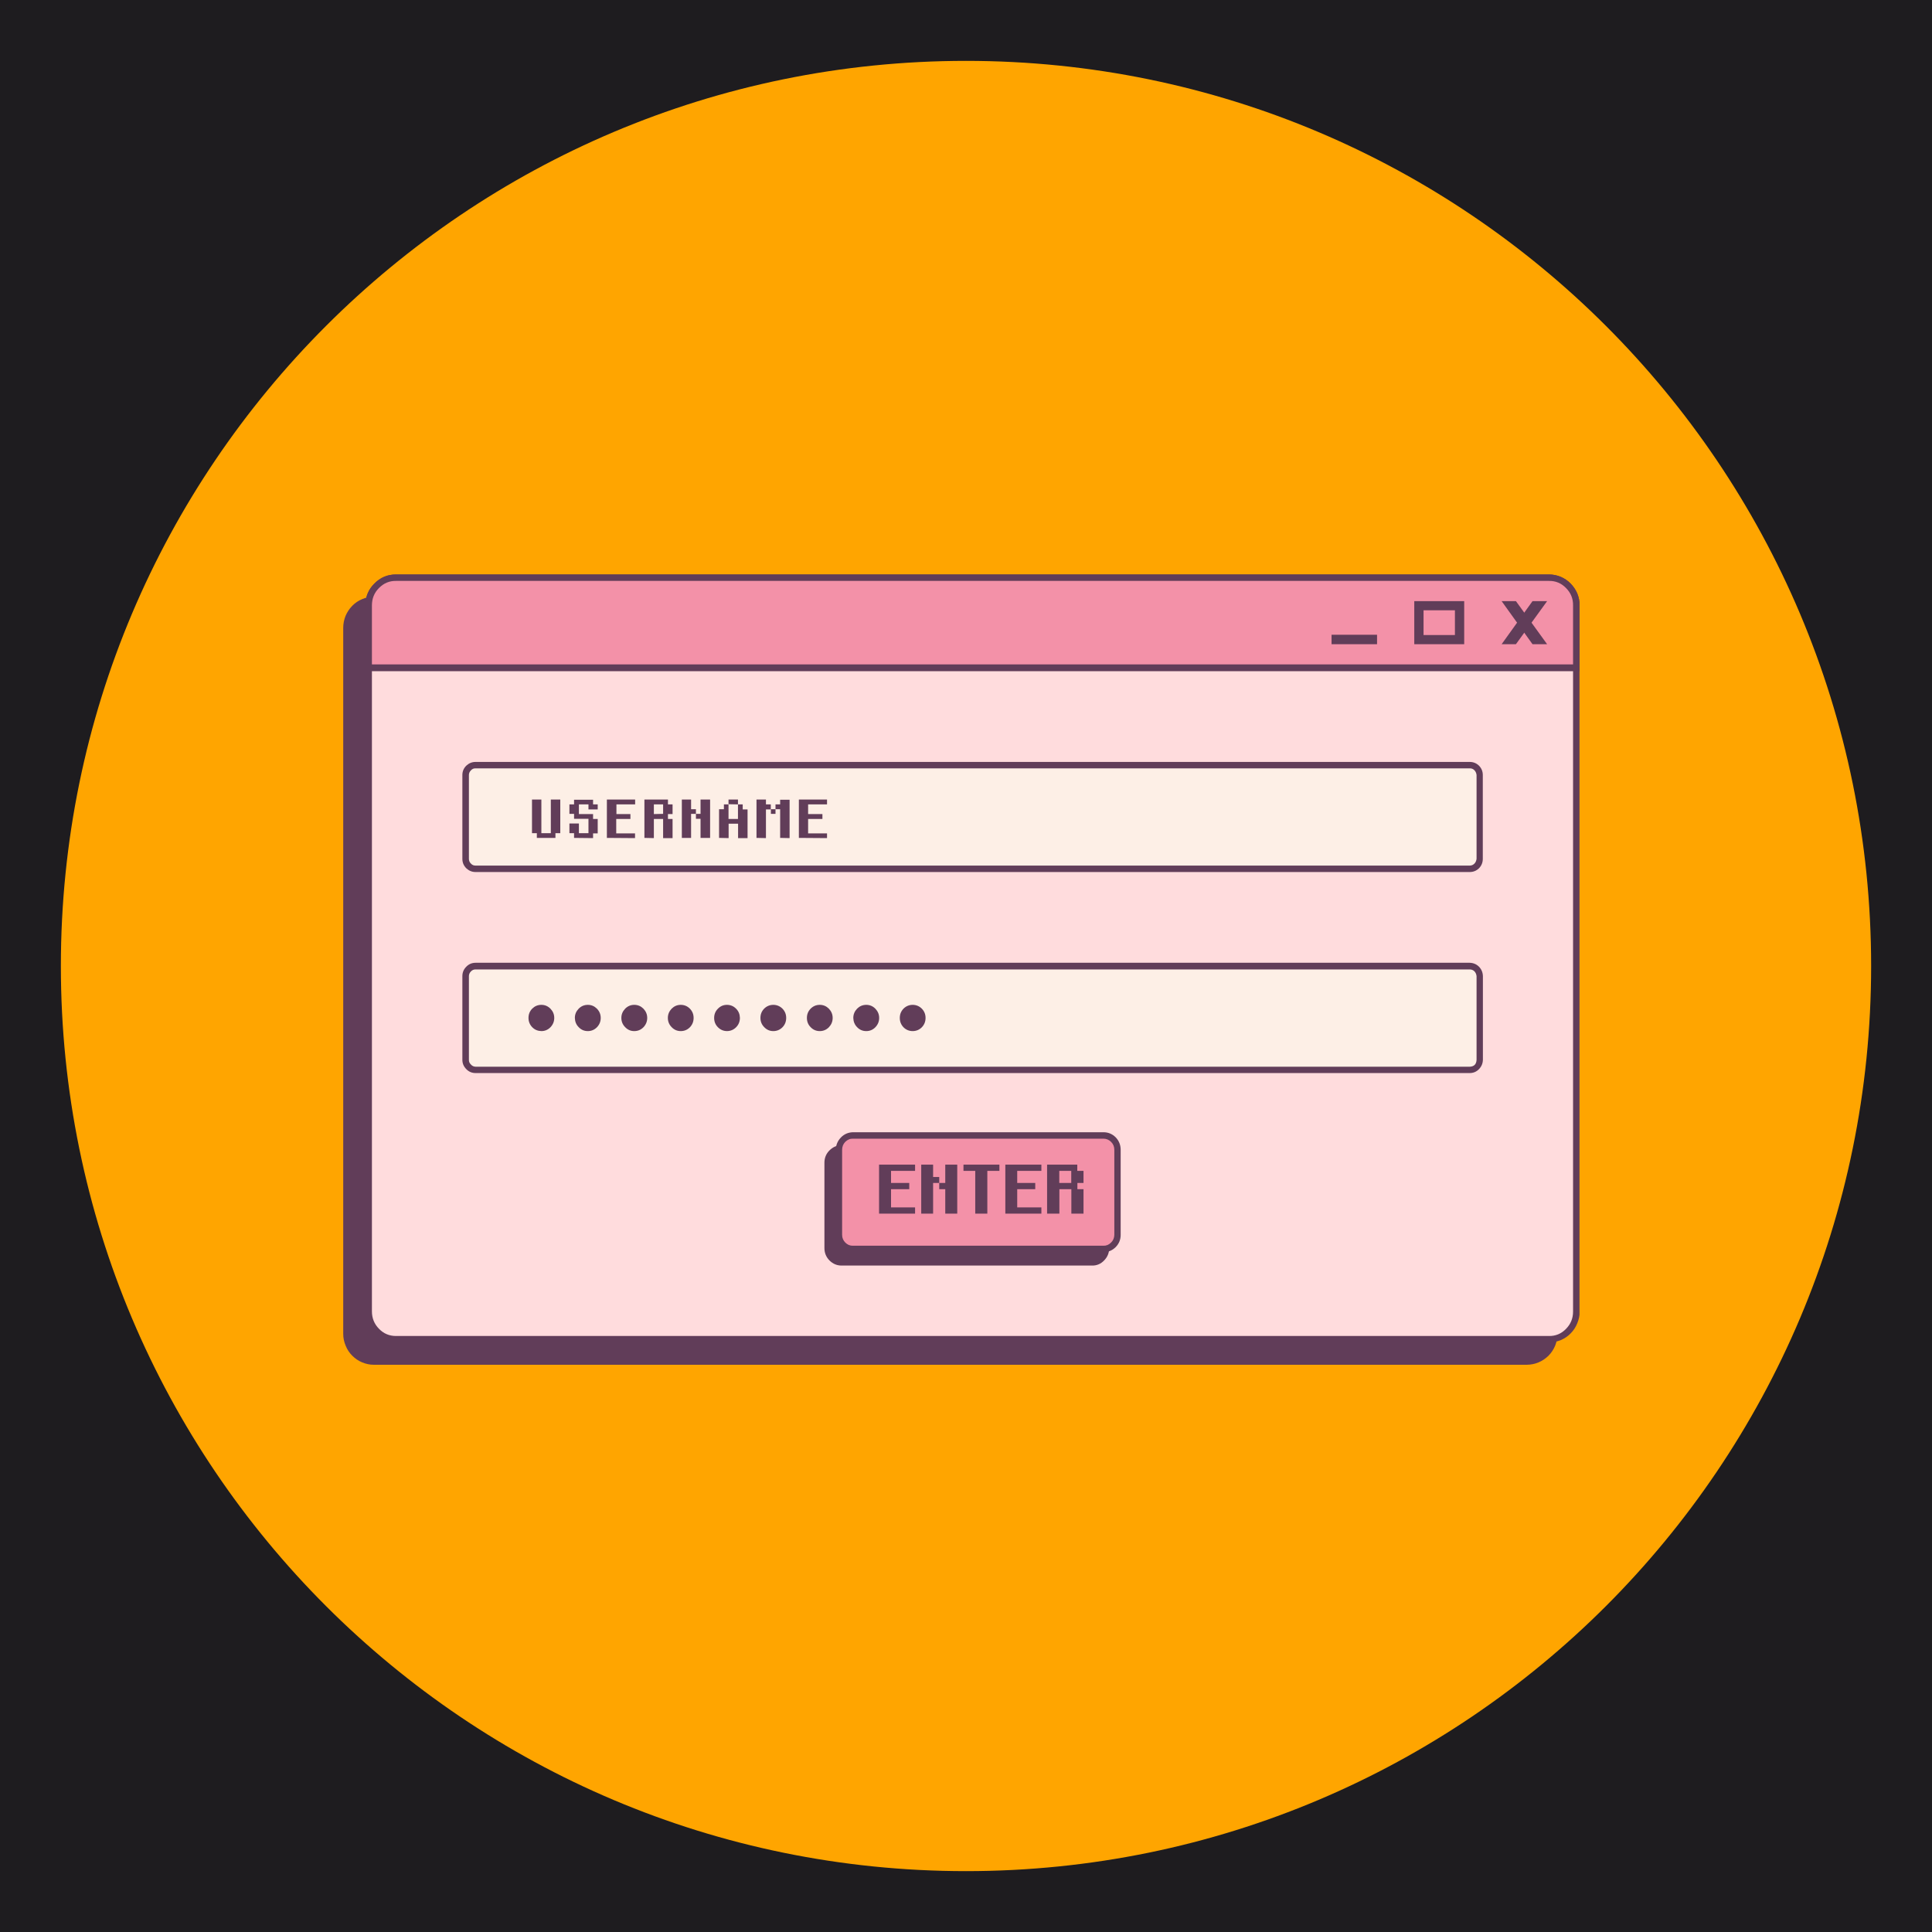
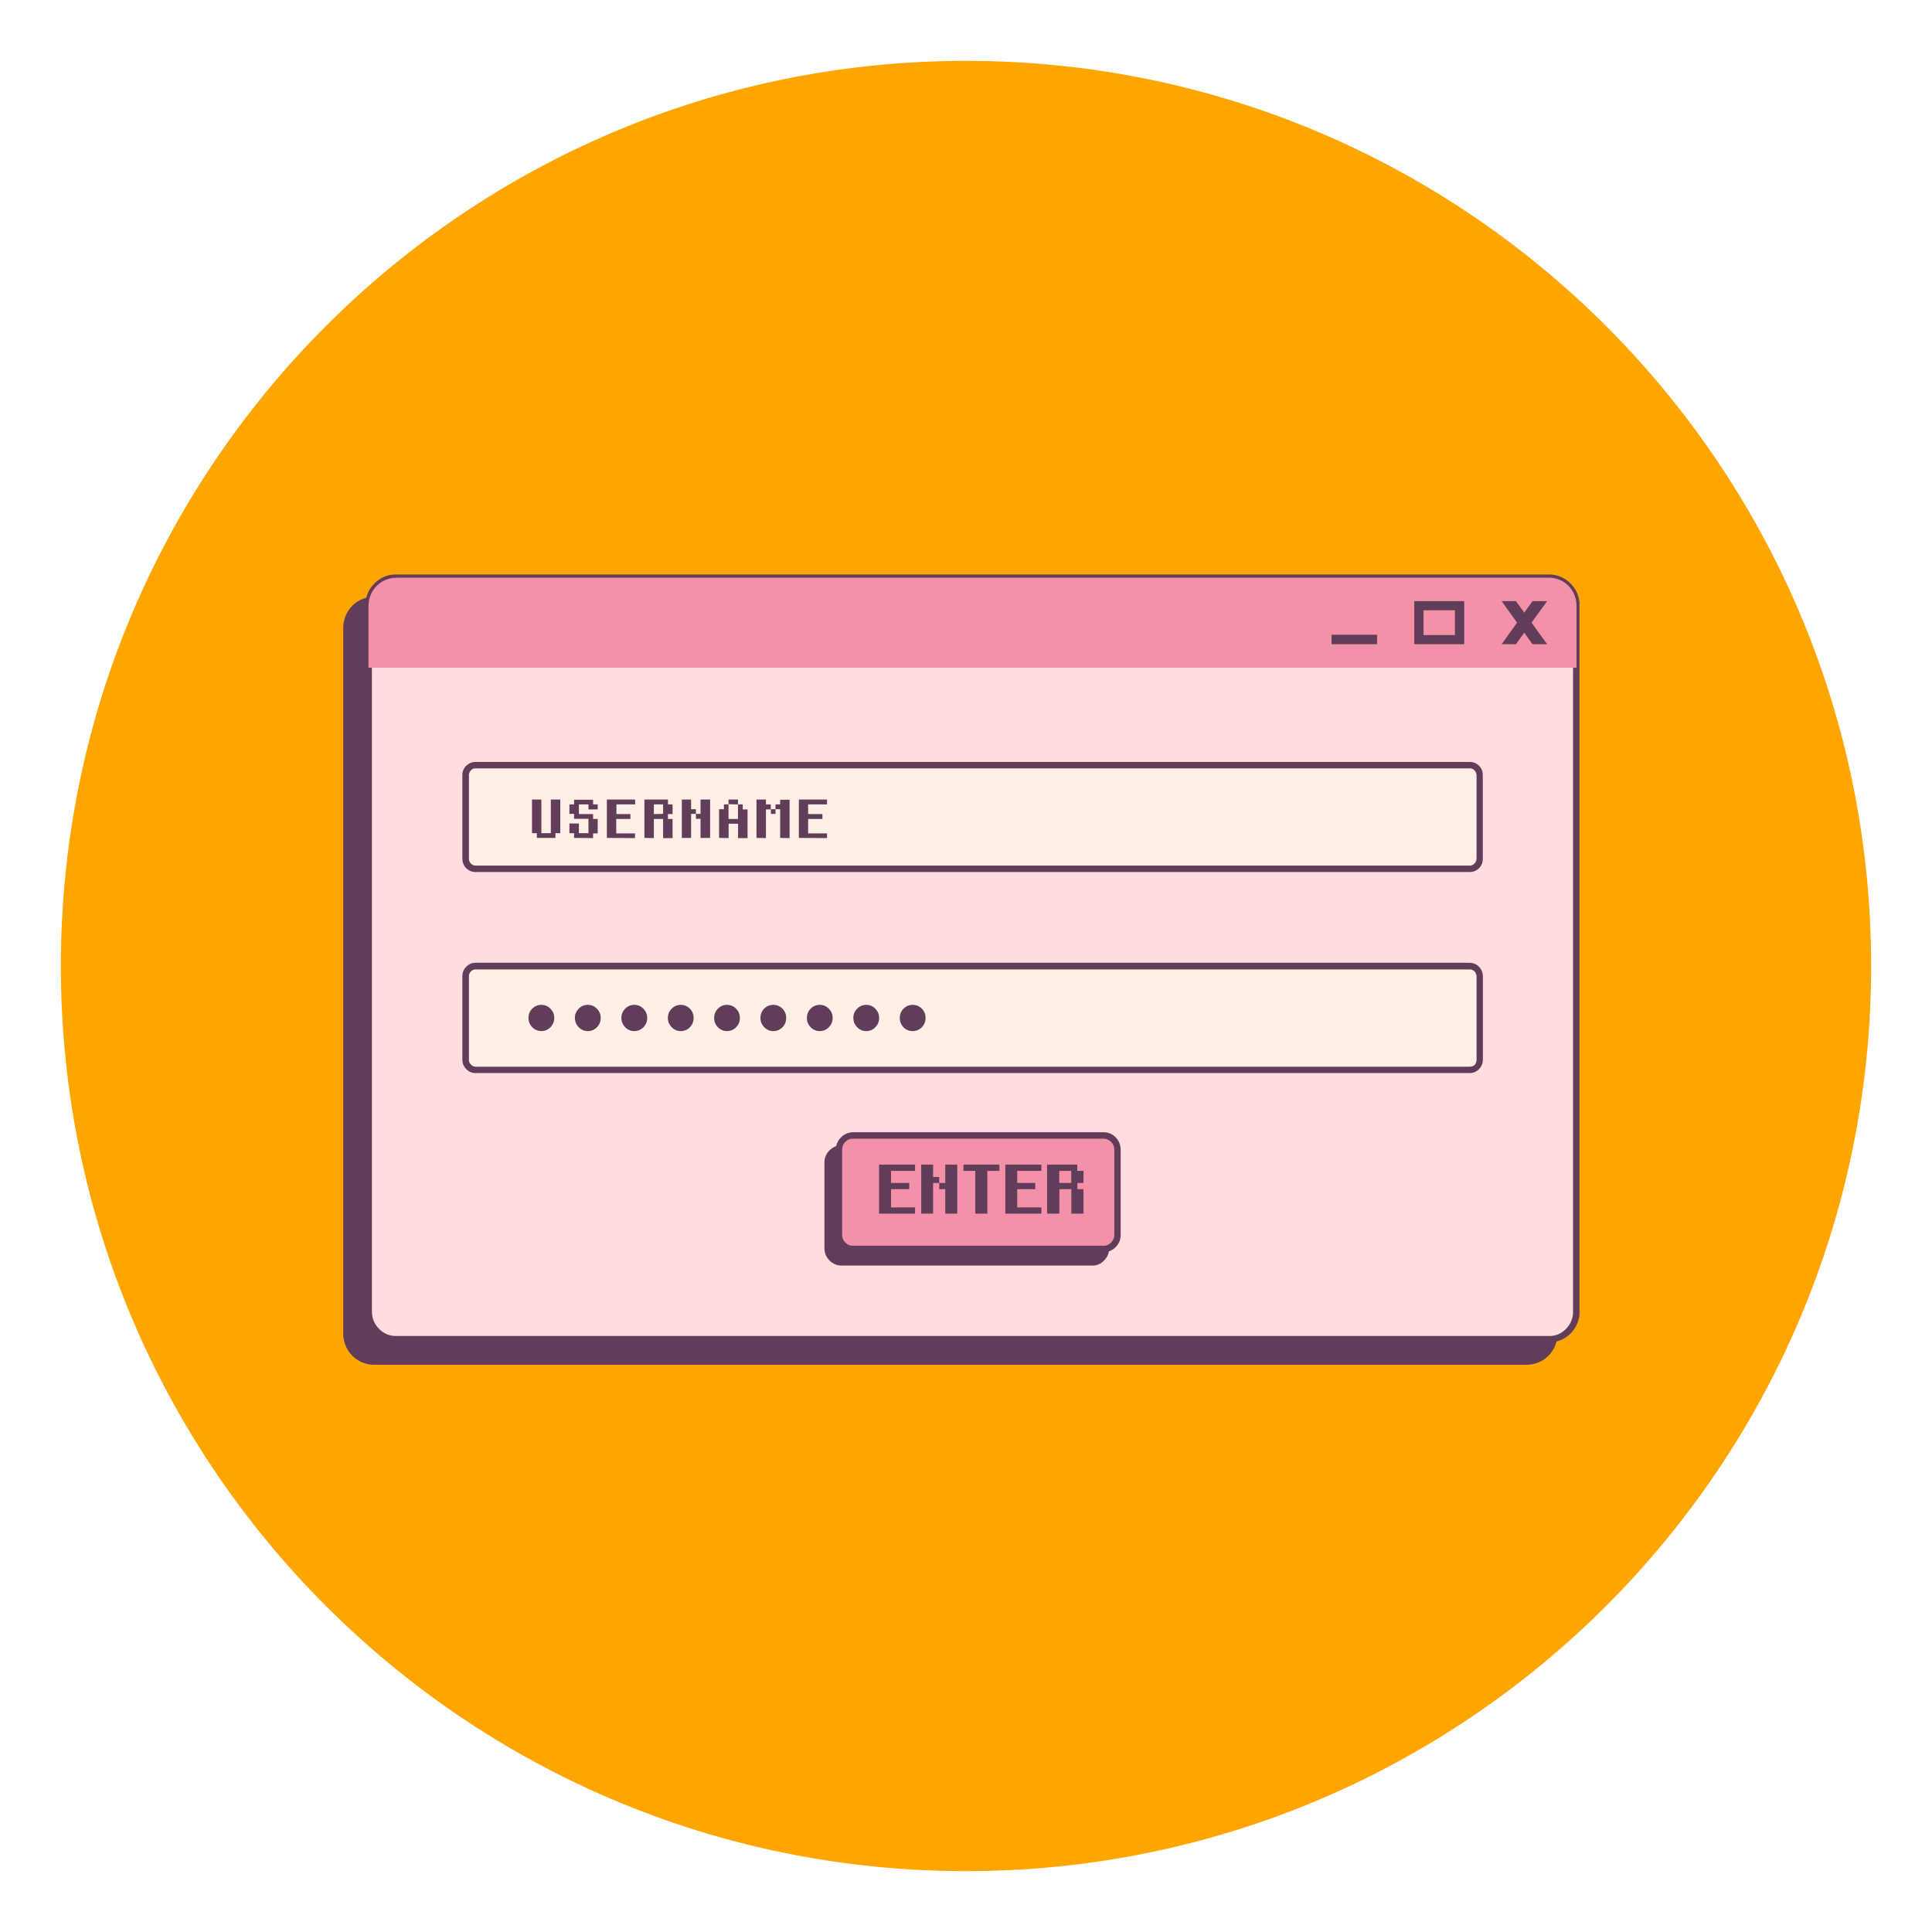
<svg xmlns="http://www.w3.org/2000/svg" version="1.0" preserveAspectRatio="xMidYMid meet" height="100" viewBox="0 0 75 75" zoomAndPan="magnify" width="100">
  <defs>
    <clipPath id="a44d34ccba">
      <path clip-rule="nonzero" d="M 2.363 2.363 L 72.637 2.363 L 72.637 72.637 L 2.363 72.637 Z M 2.363 2.363" />
    </clipPath>
    <clipPath id="3b782e9593">
      <path clip-rule="nonzero" d="M 37.5 2.363 C 18.094 2.363 2.363 18.094 2.363 37.5 C 2.363 56.906 18.094 72.637 37.5 72.637 C 56.906 72.637 72.637 56.906 72.637 37.5 C 72.637 18.094 56.906 2.363 37.5 2.363 Z M 37.5 2.363" />
    </clipPath>
    <clipPath id="c79ca47d5a">
      <path clip-rule="nonzero" d="M 13.316 23 L 61 23 L 61 53 L 13.316 53 Z M 13.316 23" />
    </clipPath>
    <clipPath id="297df6d73c">
      <path clip-rule="nonzero" d="M 14 22.266 L 61.316 22.266 L 61.316 52 L 14 52 Z M 14 22.266" />
    </clipPath>
    <clipPath id="249a6e5614">
      <path clip-rule="nonzero" d="M 14 22.266 L 61.316 22.266 L 61.316 53 L 14 53 Z M 14 22.266" />
    </clipPath>
    <clipPath id="16f0e3f5c1">
      <path clip-rule="nonzero" d="M 14 22.266 L 61.316 22.266 L 61.316 26 L 14 26 Z M 14 22.266" />
    </clipPath>
    <clipPath id="3202bb06a3">
-       <path clip-rule="nonzero" d="M 14 22.266 L 61.316 22.266 L 61.316 27 L 14 27 Z M 14 22.266" />
-     </clipPath>
+       </clipPath>
  </defs>
  <rect fill-opacity="1" height="90" y="-7.5" fill="#ffffff" width="90" x="-7.5" />
-   <rect fill-opacity="1" height="90" y="-7.5" fill="#1e1c1f" width="90" x="-7.5" />
  <g clip-path="url(#a44d34ccba)">
    <g clip-path="url(#3b782e9593)">
      <path fill-rule="nonzero" fill-opacity="1" d="M 2.363 2.363 L 72.637 2.363 L 72.637 72.637 L 2.363 72.637 Z M 2.363 2.363" fill="#ffa500" />
    </g>
  </g>
  <g clip-path="url(#c79ca47d5a)">
    <path fill-rule="evenodd" fill-opacity="1" d="M 14.512 23.297 L 59.273 23.297 C 59.414 23.297 59.551 23.324 59.68 23.379 C 59.809 23.434 59.926 23.512 60.023 23.609 C 60.125 23.711 60.203 23.828 60.258 23.957 C 60.312 24.09 60.34 24.227 60.34 24.367 L 60.34 51.777 C 60.34 51.922 60.309 52.059 60.254 52.188 C 60.199 52.32 60.121 52.434 60.023 52.535 C 59.922 52.637 59.809 52.711 59.68 52.766 C 59.551 52.82 59.414 52.848 59.273 52.848 L 14.512 52.848 C 14.371 52.848 14.238 52.82 14.109 52.766 C 13.98 52.711 13.863 52.637 13.766 52.535 C 13.664 52.434 13.59 52.32 13.535 52.188 C 13.477 52.059 13.449 51.922 13.445 51.777 L 13.445 24.375 C 13.449 24.23 13.477 24.094 13.531 23.961 C 13.586 23.832 13.664 23.715 13.762 23.613 C 13.863 23.516 13.977 23.438 14.109 23.383 C 14.238 23.328 14.371 23.301 14.512 23.305 Z M 14.512 23.297" fill="#613d59" />
    <path fill-rule="nonzero" fill-opacity="1" d="M 14.512 23.164 L 59.273 23.164 C 59.434 23.164 59.586 23.195 59.73 23.258 C 59.875 23.316 60.004 23.406 60.117 23.52 C 60.227 23.633 60.312 23.762 60.375 23.91 C 60.434 24.059 60.465 24.211 60.465 24.375 L 60.465 51.777 C 60.461 51.938 60.43 52.09 60.371 52.238 C 60.309 52.387 60.223 52.516 60.113 52.629 C 60 52.738 59.871 52.828 59.727 52.887 C 59.582 52.949 59.434 52.977 59.273 52.98 L 14.512 52.98 C 14.355 52.98 14.207 52.949 14.059 52.887 C 13.914 52.828 13.785 52.738 13.676 52.629 C 13.562 52.516 13.477 52.387 13.418 52.238 C 13.355 52.09 13.324 51.938 13.324 51.777 L 13.324 24.375 C 13.324 24.211 13.355 24.059 13.414 23.91 C 13.477 23.762 13.562 23.633 13.672 23.52 C 13.785 23.406 13.914 23.316 14.059 23.258 C 14.203 23.195 14.355 23.164 14.512 23.164 Z M 59.273 23.43 L 14.512 23.43 C 14.254 23.43 14.035 23.523 13.852 23.711 C 13.668 23.895 13.574 24.117 13.57 24.379 L 13.57 51.777 C 13.574 52.043 13.668 52.266 13.852 52.453 C 14.035 52.637 14.254 52.73 14.512 52.73 L 59.273 52.73 C 59.531 52.73 59.754 52.637 59.938 52.449 C 60.117 52.266 60.207 52.043 60.207 51.777 L 60.207 24.375 C 60.207 24.109 60.117 23.887 59.934 23.703 C 59.754 23.516 59.531 23.426 59.273 23.426 Z M 59.273 23.43" fill="#613d59" />
  </g>
  <g clip-path="url(#297df6d73c)">
    <path fill-rule="evenodd" fill-opacity="1" d="M 15.371 22.426 L 60.133 22.426 C 60.273 22.426 60.41 22.453 60.539 22.508 C 60.668 22.559 60.781 22.637 60.883 22.738 C 60.98 22.836 61.059 22.953 61.113 23.082 C 61.168 23.215 61.199 23.352 61.199 23.496 L 61.199 50.906 C 61.199 51.047 61.172 51.188 61.117 51.316 C 61.062 51.449 60.984 51.566 60.883 51.664 C 60.785 51.766 60.668 51.844 60.539 51.895 C 60.41 51.949 60.273 51.977 60.133 51.977 L 15.371 51.977 C 15.234 51.977 15.098 51.949 14.969 51.895 C 14.836 51.84 14.723 51.766 14.621 51.664 C 14.523 51.562 14.445 51.449 14.391 51.316 C 14.336 51.188 14.309 51.047 14.305 50.906 L 14.305 23.5 C 14.309 23.359 14.336 23.223 14.391 23.09 C 14.449 22.961 14.523 22.844 14.625 22.742 C 14.723 22.645 14.84 22.566 14.969 22.512 C 15.098 22.457 15.234 22.43 15.371 22.43 Z M 15.371 22.426" fill="#ffdcdd" />
  </g>
  <g clip-path="url(#249a6e5614)">
    <path fill-rule="nonzero" fill-opacity="1" d="M 15.371 22.301 L 60.133 22.301 C 60.289 22.301 60.441 22.332 60.586 22.391 C 60.73 22.453 60.859 22.539 60.969 22.652 C 61.082 22.766 61.168 22.895 61.23 23.039 C 61.289 23.188 61.32 23.34 61.324 23.5 L 61.324 50.906 C 61.324 51.066 61.293 51.219 61.23 51.367 C 61.172 51.516 61.086 51.648 60.973 51.762 C 60.863 51.875 60.734 51.961 60.59 52.023 C 60.441 52.082 60.289 52.113 60.133 52.113 L 15.371 52.113 C 15.215 52.113 15.062 52.086 14.918 52.023 C 14.773 51.961 14.645 51.875 14.531 51.762 C 14.422 51.648 14.336 51.516 14.273 51.367 C 14.215 51.219 14.184 51.066 14.184 50.906 L 14.184 23.5 C 14.184 23.168 14.301 22.887 14.531 22.656 C 14.766 22.418 15.043 22.301 15.371 22.301 Z M 60.133 22.551 L 15.371 22.551 C 15.113 22.547 14.895 22.641 14.711 22.828 C 14.527 23.012 14.438 23.238 14.438 23.5 L 14.438 50.906 C 14.438 51.168 14.527 51.395 14.711 51.582 C 14.891 51.77 15.113 51.863 15.371 51.863 L 60.133 51.863 C 60.391 51.867 60.613 51.773 60.793 51.586 C 60.977 51.398 61.066 51.176 61.066 50.914 L 61.066 23.5 C 61.07 23.238 60.977 23.012 60.793 22.828 C 60.613 22.641 60.391 22.547 60.133 22.551 Z M 60.133 22.551" fill="#613d59" />
  </g>
  <g clip-path="url(#16f0e3f5c1)">
    <path fill-rule="evenodd" fill-opacity="1" d="M 15.371 22.426 L 60.133 22.426 C 60.273 22.426 60.41 22.453 60.539 22.508 C 60.668 22.559 60.781 22.637 60.883 22.738 C 60.98 22.836 61.059 22.953 61.113 23.082 C 61.168 23.215 61.199 23.352 61.199 23.496 L 61.199 25.922 L 14.305 25.922 L 14.305 23.5 C 14.309 23.359 14.336 23.223 14.391 23.09 C 14.449 22.961 14.523 22.844 14.625 22.742 C 14.723 22.645 14.84 22.566 14.969 22.512 C 15.098 22.457 15.234 22.43 15.371 22.43 Z M 15.371 22.426" fill="#f391a8" />
  </g>
  <g clip-path="url(#3202bb06a3)">
    <path fill-rule="nonzero" fill-opacity="1" d="M 15.371 22.301 L 60.133 22.301 C 60.289 22.301 60.441 22.332 60.586 22.391 C 60.73 22.453 60.859 22.539 60.969 22.652 C 61.082 22.766 61.168 22.895 61.23 23.039 C 61.289 23.188 61.32 23.34 61.324 23.5 L 61.324 26.055 L 14.184 26.055 L 14.184 23.5 C 14.184 23.168 14.301 22.887 14.531 22.656 C 14.766 22.418 15.043 22.301 15.371 22.301 Z M 60.133 22.551 L 15.371 22.551 C 15.113 22.547 14.895 22.641 14.711 22.828 C 14.527 23.012 14.438 23.238 14.438 23.5 L 14.438 25.793 L 61.066 25.793 L 61.066 23.5 C 61.07 23.238 60.977 23.012 60.793 22.828 C 60.613 22.641 60.391 22.547 60.133 22.551 Z M 60.133 22.551" fill="#613d59" />
  </g>
  <path fill-rule="evenodd" fill-opacity="1" d="M 58.293 23.336 L 58.848 23.336 L 60.059 25.008 L 59.492 25.008 Z M 58.293 23.336" fill="#613d59" />
  <path fill-rule="evenodd" fill-opacity="1" d="M 60.059 23.336 L 59.492 23.336 L 58.293 25.008 L 58.848 25.008 Z M 60.059 23.336" fill="#613d59" />
  <path fill-rule="evenodd" fill-opacity="1" d="M 54.902 25.008 L 56.84 25.008 L 56.84 23.336 L 54.902 23.336 Z M 55.262 24.652 L 56.48 24.652 L 56.48 23.691 L 55.262 23.691 Z M 55.262 24.652" fill="#613d59" />
  <path fill-rule="nonzero" fill-opacity="1" d="M 51.691 24.641 L 53.457 24.641 L 53.457 25.008 L 51.691 25.008 Z M 51.691 24.641" fill="#613d59" />
  <path fill-rule="evenodd" fill-opacity="1" d="M 32.672 44.586 L 42.391 44.586 C 42.543 44.586 42.672 44.641 42.777 44.75 C 42.883 44.859 42.938 44.992 42.938 45.145 L 42.938 48.449 C 42.934 48.602 42.879 48.73 42.773 48.836 C 42.668 48.941 42.539 48.996 42.391 48.996 L 32.672 48.996 C 32.523 48.996 32.395 48.941 32.289 48.836 C 32.184 48.73 32.129 48.602 32.125 48.449 L 32.125 45.137 C 32.125 44.984 32.18 44.852 32.285 44.746 C 32.391 44.637 32.523 44.582 32.672 44.582 Z M 32.672 44.586" fill="#613d59" />
  <path fill-rule="nonzero" fill-opacity="1" d="M 32.672 44.461 L 42.391 44.461 C 42.578 44.461 42.734 44.527 42.863 44.664 C 42.996 44.797 43.062 44.957 43.059 45.145 L 43.059 48.449 C 43.059 48.637 42.992 48.797 42.863 48.93 C 42.734 49.066 42.574 49.133 42.391 49.129 L 32.672 49.129 C 32.488 49.129 32.332 49.062 32.199 48.93 C 32.07 48.797 32.004 48.637 32.004 48.449 L 32.004 45.137 C 32.004 44.949 32.07 44.789 32.199 44.66 C 32.332 44.527 32.488 44.457 32.672 44.457 Z M 42.391 44.711 L 32.672 44.711 C 32.555 44.711 32.457 44.754 32.371 44.836 C 32.289 44.922 32.246 45.023 32.25 45.145 L 32.25 48.445 C 32.25 48.562 32.289 48.66 32.371 48.742 C 32.457 48.824 32.555 48.867 32.672 48.867 L 42.391 48.867 C 42.508 48.871 42.605 48.828 42.688 48.746 C 42.77 48.664 42.812 48.562 42.816 48.445 L 42.816 45.137 C 42.816 45.02 42.773 44.918 42.691 44.832 C 42.609 44.746 42.508 44.707 42.391 44.707 Z M 42.391 44.711" fill="#613d59" />
  <path fill-rule="evenodd" fill-opacity="1" d="M 33.117 44.078 L 42.832 44.078 C 42.984 44.078 43.113 44.133 43.219 44.242 C 43.328 44.352 43.379 44.48 43.379 44.637 L 43.379 47.938 C 43.379 48.09 43.324 48.219 43.219 48.328 C 43.109 48.434 42.984 48.488 42.832 48.484 L 33.117 48.484 C 32.965 48.488 32.84 48.434 32.73 48.328 C 32.625 48.219 32.57 48.09 32.57 47.938 L 32.57 44.637 C 32.57 44.48 32.621 44.352 32.73 44.242 C 32.836 44.133 32.965 44.078 33.117 44.078 Z M 33.117 44.078" fill="#f391a8" />
  <path fill-rule="nonzero" fill-opacity="1" d="M 33.117 43.953 L 42.832 43.953 C 43.016 43.953 43.172 44.016 43.305 44.145 C 43.438 44.281 43.504 44.445 43.504 44.637 L 43.504 47.938 C 43.504 48.125 43.438 48.285 43.305 48.418 C 43.172 48.547 43.016 48.609 42.832 48.609 L 33.117 48.609 C 32.934 48.613 32.773 48.547 32.645 48.418 C 32.512 48.285 32.445 48.125 32.445 47.938 L 32.445 44.637 C 32.449 44.449 32.516 44.289 32.645 44.156 C 32.773 44.023 32.934 43.957 33.117 43.953 Z M 42.832 44.203 L 33.117 44.203 C 33 44.199 32.898 44.242 32.812 44.328 C 32.73 44.414 32.691 44.516 32.691 44.637 L 32.691 47.938 C 32.691 48.055 32.734 48.152 32.812 48.234 C 32.898 48.32 32.996 48.363 33.113 48.359 L 42.832 48.359 C 42.949 48.363 43.047 48.32 43.129 48.238 C 43.215 48.156 43.254 48.059 43.258 47.938 L 43.258 44.637 C 43.258 44.516 43.219 44.414 43.133 44.328 C 43.051 44.246 42.949 44.203 42.832 44.203 Z M 42.832 44.203" fill="#613d59" />
  <path fill-rule="nonzero" fill-opacity="1" d="M 34.125 47.113 L 34.125 45.211 L 35.523 45.211 L 35.523 45.453 L 34.59 45.453 L 34.59 45.922 L 35.297 45.922 L 35.297 46.164 L 34.59 46.164 L 34.59 46.871 L 35.523 46.871 L 35.523 47.113 Z M 35.762 47.113 L 35.762 45.211 L 36.223 45.211 L 36.223 45.691 L 36.461 45.691 L 36.461 45.922 L 36.223 45.922 L 36.223 47.113 Z M 36.695 47.113 L 36.695 46.164 L 36.461 46.164 L 36.461 45.922 L 36.695 45.922 L 36.695 45.211 L 37.16 45.211 L 37.16 47.113 Z M 37.859 47.113 L 37.859 45.453 L 37.402 45.453 L 37.402 45.211 L 38.797 45.211 L 38.797 45.453 L 38.328 45.453 L 38.328 47.113 Z M 39.027 47.113 L 39.027 45.211 L 40.426 45.211 L 40.426 45.453 L 39.488 45.453 L 39.488 45.922 L 40.188 45.922 L 40.188 46.164 L 39.488 46.164 L 39.488 46.871 L 40.426 46.871 L 40.426 47.113 Z M 41.586 45.922 L 41.586 45.453 L 41.121 45.453 L 41.121 45.922 Z M 40.648 47.113 L 40.648 45.211 L 41.82 45.211 L 41.82 45.453 L 42.062 45.453 L 42.062 45.922 L 41.824 45.922 L 41.824 46.164 L 42.062 46.164 L 42.062 47.113 L 41.59 47.113 L 41.59 46.164 L 41.125 46.164 L 41.125 47.113 Z M 40.648 47.113" fill="#613d59" />
  <path fill-rule="evenodd" fill-opacity="1" d="M 18.461 29.699 L 57.055 29.699 C 57.16 29.699 57.25 29.734 57.324 29.809 C 57.402 29.887 57.441 29.977 57.441 30.082 L 57.441 33.336 C 57.441 33.445 57.402 33.535 57.324 33.609 C 57.25 33.684 57.16 33.723 57.055 33.723 L 18.461 33.723 C 18.355 33.723 18.262 33.684 18.188 33.609 C 18.113 33.535 18.074 33.445 18.07 33.336 L 18.07 30.086 C 18.074 29.98 18.113 29.887 18.188 29.812 C 18.262 29.738 18.352 29.699 18.461 29.699 Z M 18.461 29.699" fill="#fdefe6" />
  <path fill-rule="nonzero" fill-opacity="1" d="M 18.461 29.578 L 57.055 29.578 C 57.191 29.578 57.312 29.625 57.414 29.723 C 57.512 29.824 57.562 29.945 57.562 30.086 L 57.562 33.34 C 57.562 33.484 57.512 33.605 57.414 33.707 C 57.312 33.805 57.191 33.852 57.055 33.852 L 18.461 33.852 C 18.32 33.852 18.203 33.801 18.102 33.707 C 18 33.605 17.949 33.484 17.949 33.34 L 17.949 30.086 C 17.949 29.945 18 29.824 18.102 29.723 C 18.203 29.629 18.32 29.578 18.461 29.578 Z M 57.062 29.828 L 18.461 29.828 C 18.387 29.824 18.328 29.852 18.281 29.906 C 18.23 29.957 18.203 30.016 18.203 30.086 L 18.203 33.34 C 18.203 33.414 18.23 33.477 18.281 33.523 C 18.328 33.578 18.387 33.602 18.461 33.602 L 57.055 33.602 C 57.129 33.602 57.191 33.574 57.242 33.52 C 57.289 33.469 57.312 33.406 57.32 33.336 L 57.32 30.086 C 57.312 30.02 57.289 29.957 57.242 29.906 C 57.191 29.852 57.129 29.824 57.055 29.828 Z M 57.062 29.828" fill="#613d59" />
-   <path fill-rule="evenodd" fill-opacity="1" d="M 18.461 37.496 L 57.055 37.496 C 57.16 37.496 57.25 37.535 57.328 37.613 C 57.402 37.688 57.441 37.781 57.441 37.891 L 57.441 41.133 C 57.441 41.242 57.402 41.336 57.328 41.41 C 57.25 41.488 57.16 41.527 57.055 41.527 L 18.461 41.527 C 18.352 41.527 18.262 41.488 18.188 41.41 C 18.113 41.336 18.074 41.242 18.07 41.133 L 18.07 37.895 C 18.074 37.785 18.109 37.691 18.188 37.613 C 18.262 37.539 18.352 37.496 18.461 37.496 Z M 18.461 37.496" fill="#fdefe6" />
+   <path fill-rule="evenodd" fill-opacity="1" d="M 18.461 37.496 L 57.055 37.496 C 57.16 37.496 57.25 37.535 57.328 37.613 C 57.402 37.688 57.441 37.781 57.441 37.891 L 57.441 41.133 C 57.441 41.242 57.402 41.336 57.328 41.41 L 18.461 41.527 C 18.352 41.527 18.262 41.488 18.188 41.41 C 18.113 41.336 18.074 41.242 18.07 41.133 L 18.07 37.895 C 18.074 37.785 18.109 37.691 18.188 37.613 C 18.262 37.539 18.352 37.496 18.461 37.496 Z M 18.461 37.496" fill="#fdefe6" />
  <path fill-rule="nonzero" fill-opacity="1" d="M 18.461 37.375 L 57.055 37.375 C 57.195 37.379 57.316 37.43 57.414 37.527 C 57.512 37.629 57.562 37.75 57.566 37.895 L 57.566 41.141 C 57.562 41.281 57.512 41.402 57.414 41.504 C 57.316 41.605 57.195 41.656 57.055 41.656 L 18.461 41.656 C 18.32 41.656 18.199 41.605 18.102 41.504 C 18 41.402 17.949 41.281 17.949 41.141 L 17.949 37.895 C 17.949 37.75 18 37.629 18.102 37.527 C 18.199 37.426 18.32 37.375 18.461 37.375 Z M 57.062 37.633 L 18.461 37.633 C 18.387 37.633 18.328 37.66 18.281 37.711 C 18.23 37.762 18.203 37.824 18.203 37.895 L 18.203 41.141 C 18.199 41.211 18.227 41.273 18.281 41.324 C 18.328 41.379 18.387 41.406 18.461 41.41 L 57.055 41.41 C 57.227 41.402 57.312 41.312 57.32 41.141 L 57.32 37.895 C 57.312 37.824 57.289 37.766 57.242 37.711 C 57.191 37.66 57.129 37.633 57.055 37.633 Z M 57.062 37.633" fill="#613d59" />
  <path fill-rule="nonzero" fill-opacity="1" d="M 20.84 32.527 L 20.84 32.344 L 20.652 32.344 L 20.652 31.039 L 21.016 31.039 L 21.016 32.344 L 21.383 32.344 L 21.383 31.039 L 21.75 31.039 L 21.75 32.344 L 21.562 32.344 L 21.562 32.527 Z M 22.285 32.527 L 22.285 32.344 L 22.105 32.344 L 22.105 31.969 L 22.473 31.969 L 22.473 32.344 L 22.844 32.344 L 22.844 31.785 L 22.285 31.785 L 22.285 31.594 L 22.105 31.594 L 22.105 31.227 L 22.285 31.227 L 22.285 31.047 L 23.023 31.047 L 23.023 31.227 L 23.203 31.227 L 23.203 31.422 L 22.844 31.422 L 22.844 31.227 L 22.473 31.227 L 22.473 31.602 L 23.023 31.602 L 23.023 31.793 L 23.203 31.793 L 23.203 32.352 L 23.023 32.352 L 23.023 32.535 Z M 23.559 32.527 L 23.559 31.039 L 24.656 31.039 L 24.656 31.227 L 23.93 31.227 L 23.93 31.602 L 24.473 31.602 L 24.473 31.793 L 23.922 31.793 L 23.922 32.352 L 24.652 32.352 L 24.652 32.535 Z M 25.742 31.594 L 25.742 31.227 L 25.383 31.227 L 25.383 31.602 Z M 25.016 32.527 L 25.016 31.039 L 25.93 31.039 L 25.93 31.227 L 26.109 31.227 L 26.109 31.602 L 25.93 31.602 L 25.93 31.793 L 26.109 31.793 L 26.109 32.535 L 25.742 32.535 L 25.742 31.793 L 25.383 31.793 L 25.383 32.535 Z M 26.469 32.527 L 26.469 31.039 L 26.828 31.039 L 26.828 31.414 L 27.016 31.414 L 27.016 31.594 L 26.828 31.594 L 26.828 32.527 Z M 27.195 32.527 L 27.195 31.785 L 27.016 31.785 L 27.016 31.594 L 27.195 31.594 L 27.195 31.039 L 27.566 31.039 L 27.566 32.527 Z M 27.914 32.527 L 27.914 31.414 L 28.102 31.414 L 28.102 31.227 L 28.281 31.227 L 28.281 31.793 L 28.648 31.793 L 28.648 31.227 L 28.832 31.227 L 28.832 31.422 L 29.02 31.422 L 29.02 32.535 L 28.652 32.535 L 28.652 31.977 L 28.285 31.977 L 28.285 32.535 Z M 28.281 31.219 L 28.281 31.039 L 28.648 31.039 L 28.648 31.227 Z M 29.926 31.594 L 29.926 31.414 L 30.105 31.414 L 30.105 31.594 Z M 29.367 32.527 L 29.367 31.039 L 29.734 31.039 L 29.734 31.227 L 29.922 31.227 L 29.922 31.422 L 29.734 31.422 L 29.734 32.535 Z M 30.285 32.527 L 30.285 31.414 L 30.105 31.414 L 30.105 31.227 L 30.285 31.227 L 30.285 31.047 L 30.652 31.047 L 30.652 32.535 Z M 31.012 32.527 L 31.012 31.039 L 32.105 31.039 L 32.105 31.227 L 31.371 31.227 L 31.371 31.602 L 31.926 31.602 L 31.926 31.793 L 31.371 31.793 L 31.371 32.352 L 32.105 32.352 L 32.105 32.535 Z M 31.012 32.527" fill="#613d59" />
  <path fill-rule="evenodd" fill-opacity="1" d="M 21.016 40.027 C 21.152 40.027 21.27 39.977 21.367 39.879 C 21.465 39.777 21.516 39.656 21.516 39.516 C 21.516 39.375 21.465 39.258 21.367 39.156 C 21.27 39.059 21.152 39.008 21.016 39.008 C 20.875 39.008 20.758 39.059 20.66 39.156 C 20.562 39.258 20.516 39.375 20.516 39.516 C 20.516 39.656 20.566 39.777 20.66 39.875 C 20.758 39.977 20.879 40.023 21.016 40.027 Z M 21.016 40.027" fill="#613d59" />
  <path fill-rule="evenodd" fill-opacity="1" d="M 22.82 40.027 C 22.957 40.027 23.074 39.977 23.172 39.879 C 23.27 39.777 23.32 39.656 23.32 39.516 C 23.32 39.375 23.27 39.258 23.172 39.156 C 23.074 39.059 22.957 39.008 22.82 39.008 C 22.68 39.008 22.562 39.059 22.465 39.156 C 22.367 39.258 22.316 39.375 22.316 39.516 C 22.32 39.656 22.367 39.777 22.465 39.875 C 22.562 39.977 22.68 40.027 22.82 40.027 Z M 22.82 40.027" fill="#613d59" />
  <path fill-rule="evenodd" fill-opacity="1" d="M 24.621 40.027 C 24.762 40.027 24.879 39.977 24.977 39.879 C 25.074 39.777 25.125 39.656 25.125 39.516 C 25.125 39.375 25.074 39.258 24.977 39.156 C 24.879 39.059 24.762 39.008 24.621 39.008 C 24.484 39.008 24.367 39.059 24.27 39.156 C 24.172 39.258 24.121 39.375 24.121 39.516 C 24.121 39.656 24.172 39.777 24.27 39.875 C 24.367 39.977 24.484 40.027 24.621 40.027 Z M 24.621 40.027" fill="#613d59" />
  <path fill-rule="evenodd" fill-opacity="1" d="M 26.426 40.027 C 26.566 40.027 26.684 39.977 26.781 39.879 C 26.879 39.777 26.926 39.656 26.926 39.516 C 26.926 39.375 26.879 39.258 26.781 39.156 C 26.684 39.059 26.566 39.008 26.426 39.008 C 26.289 39.008 26.172 39.059 26.074 39.156 C 25.977 39.258 25.926 39.375 25.926 39.516 C 25.926 39.656 25.977 39.777 26.074 39.875 C 26.172 39.977 26.289 40.027 26.426 40.027 Z M 26.426 40.027" fill="#613d59" />
  <path fill-rule="evenodd" fill-opacity="1" d="M 28.23 40.027 C 28.367 40.023 28.484 39.973 28.582 39.871 C 28.676 39.773 28.723 39.652 28.723 39.512 C 28.719 39.371 28.672 39.254 28.574 39.156 C 28.473 39.055 28.355 39.008 28.219 39.008 C 28.082 39.008 27.965 39.059 27.867 39.16 C 27.77 39.258 27.723 39.379 27.723 39.516 C 27.723 39.66 27.773 39.781 27.871 39.879 C 27.973 39.98 28.09 40.027 28.23 40.027 Z M 28.23 40.027" fill="#613d59" />
  <path fill-rule="evenodd" fill-opacity="1" d="M 30.02 40.027 C 30.156 40.027 30.277 39.977 30.375 39.879 C 30.473 39.777 30.52 39.656 30.52 39.516 C 30.52 39.375 30.473 39.258 30.375 39.156 C 30.277 39.059 30.156 39.008 30.02 39.008 C 29.883 39.008 29.762 39.059 29.664 39.156 C 29.566 39.258 29.52 39.375 29.52 39.516 C 29.52 39.656 29.57 39.777 29.668 39.875 C 29.766 39.977 29.883 40.027 30.02 40.027 Z M 30.02 40.027" fill="#613d59" />
  <path fill-rule="evenodd" fill-opacity="1" d="M 31.824 40.027 C 31.961 40.027 32.078 39.977 32.176 39.879 C 32.273 39.777 32.324 39.656 32.324 39.516 C 32.324 39.375 32.273 39.258 32.176 39.156 C 32.078 39.059 31.961 39.008 31.824 39.008 C 31.684 39.008 31.566 39.059 31.469 39.156 C 31.371 39.258 31.324 39.375 31.324 39.516 C 31.324 39.656 31.371 39.777 31.469 39.875 C 31.566 39.977 31.684 40.027 31.824 40.027 Z M 31.824 40.027" fill="#613d59" />
  <path fill-rule="evenodd" fill-opacity="1" d="M 33.629 40.027 C 33.766 40.027 33.883 39.977 33.98 39.879 C 34.078 39.777 34.129 39.656 34.129 39.516 C 34.129 39.375 34.078 39.258 33.98 39.156 C 33.883 39.059 33.766 39.008 33.629 39.008 C 33.488 39.008 33.371 39.059 33.273 39.156 C 33.176 39.258 33.125 39.375 33.125 39.516 C 33.129 39.656 33.176 39.777 33.273 39.875 C 33.371 39.977 33.488 40.027 33.629 40.027 Z M 33.629 40.027" fill="#613d59" />
  <path fill-rule="evenodd" fill-opacity="1" d="M 35.43 40.027 C 35.566 40.027 35.688 39.977 35.785 39.879 C 35.883 39.777 35.93 39.656 35.93 39.516 C 35.93 39.375 35.883 39.258 35.785 39.156 C 35.688 39.059 35.566 39.008 35.43 39.008 C 35.293 39.008 35.172 39.059 35.074 39.156 C 34.977 39.258 34.93 39.375 34.93 39.516 C 34.93 39.656 34.977 39.777 35.074 39.879 C 35.172 39.977 35.293 40.027 35.43 40.027 Z M 35.43 40.027" fill="#613d59" />
</svg>